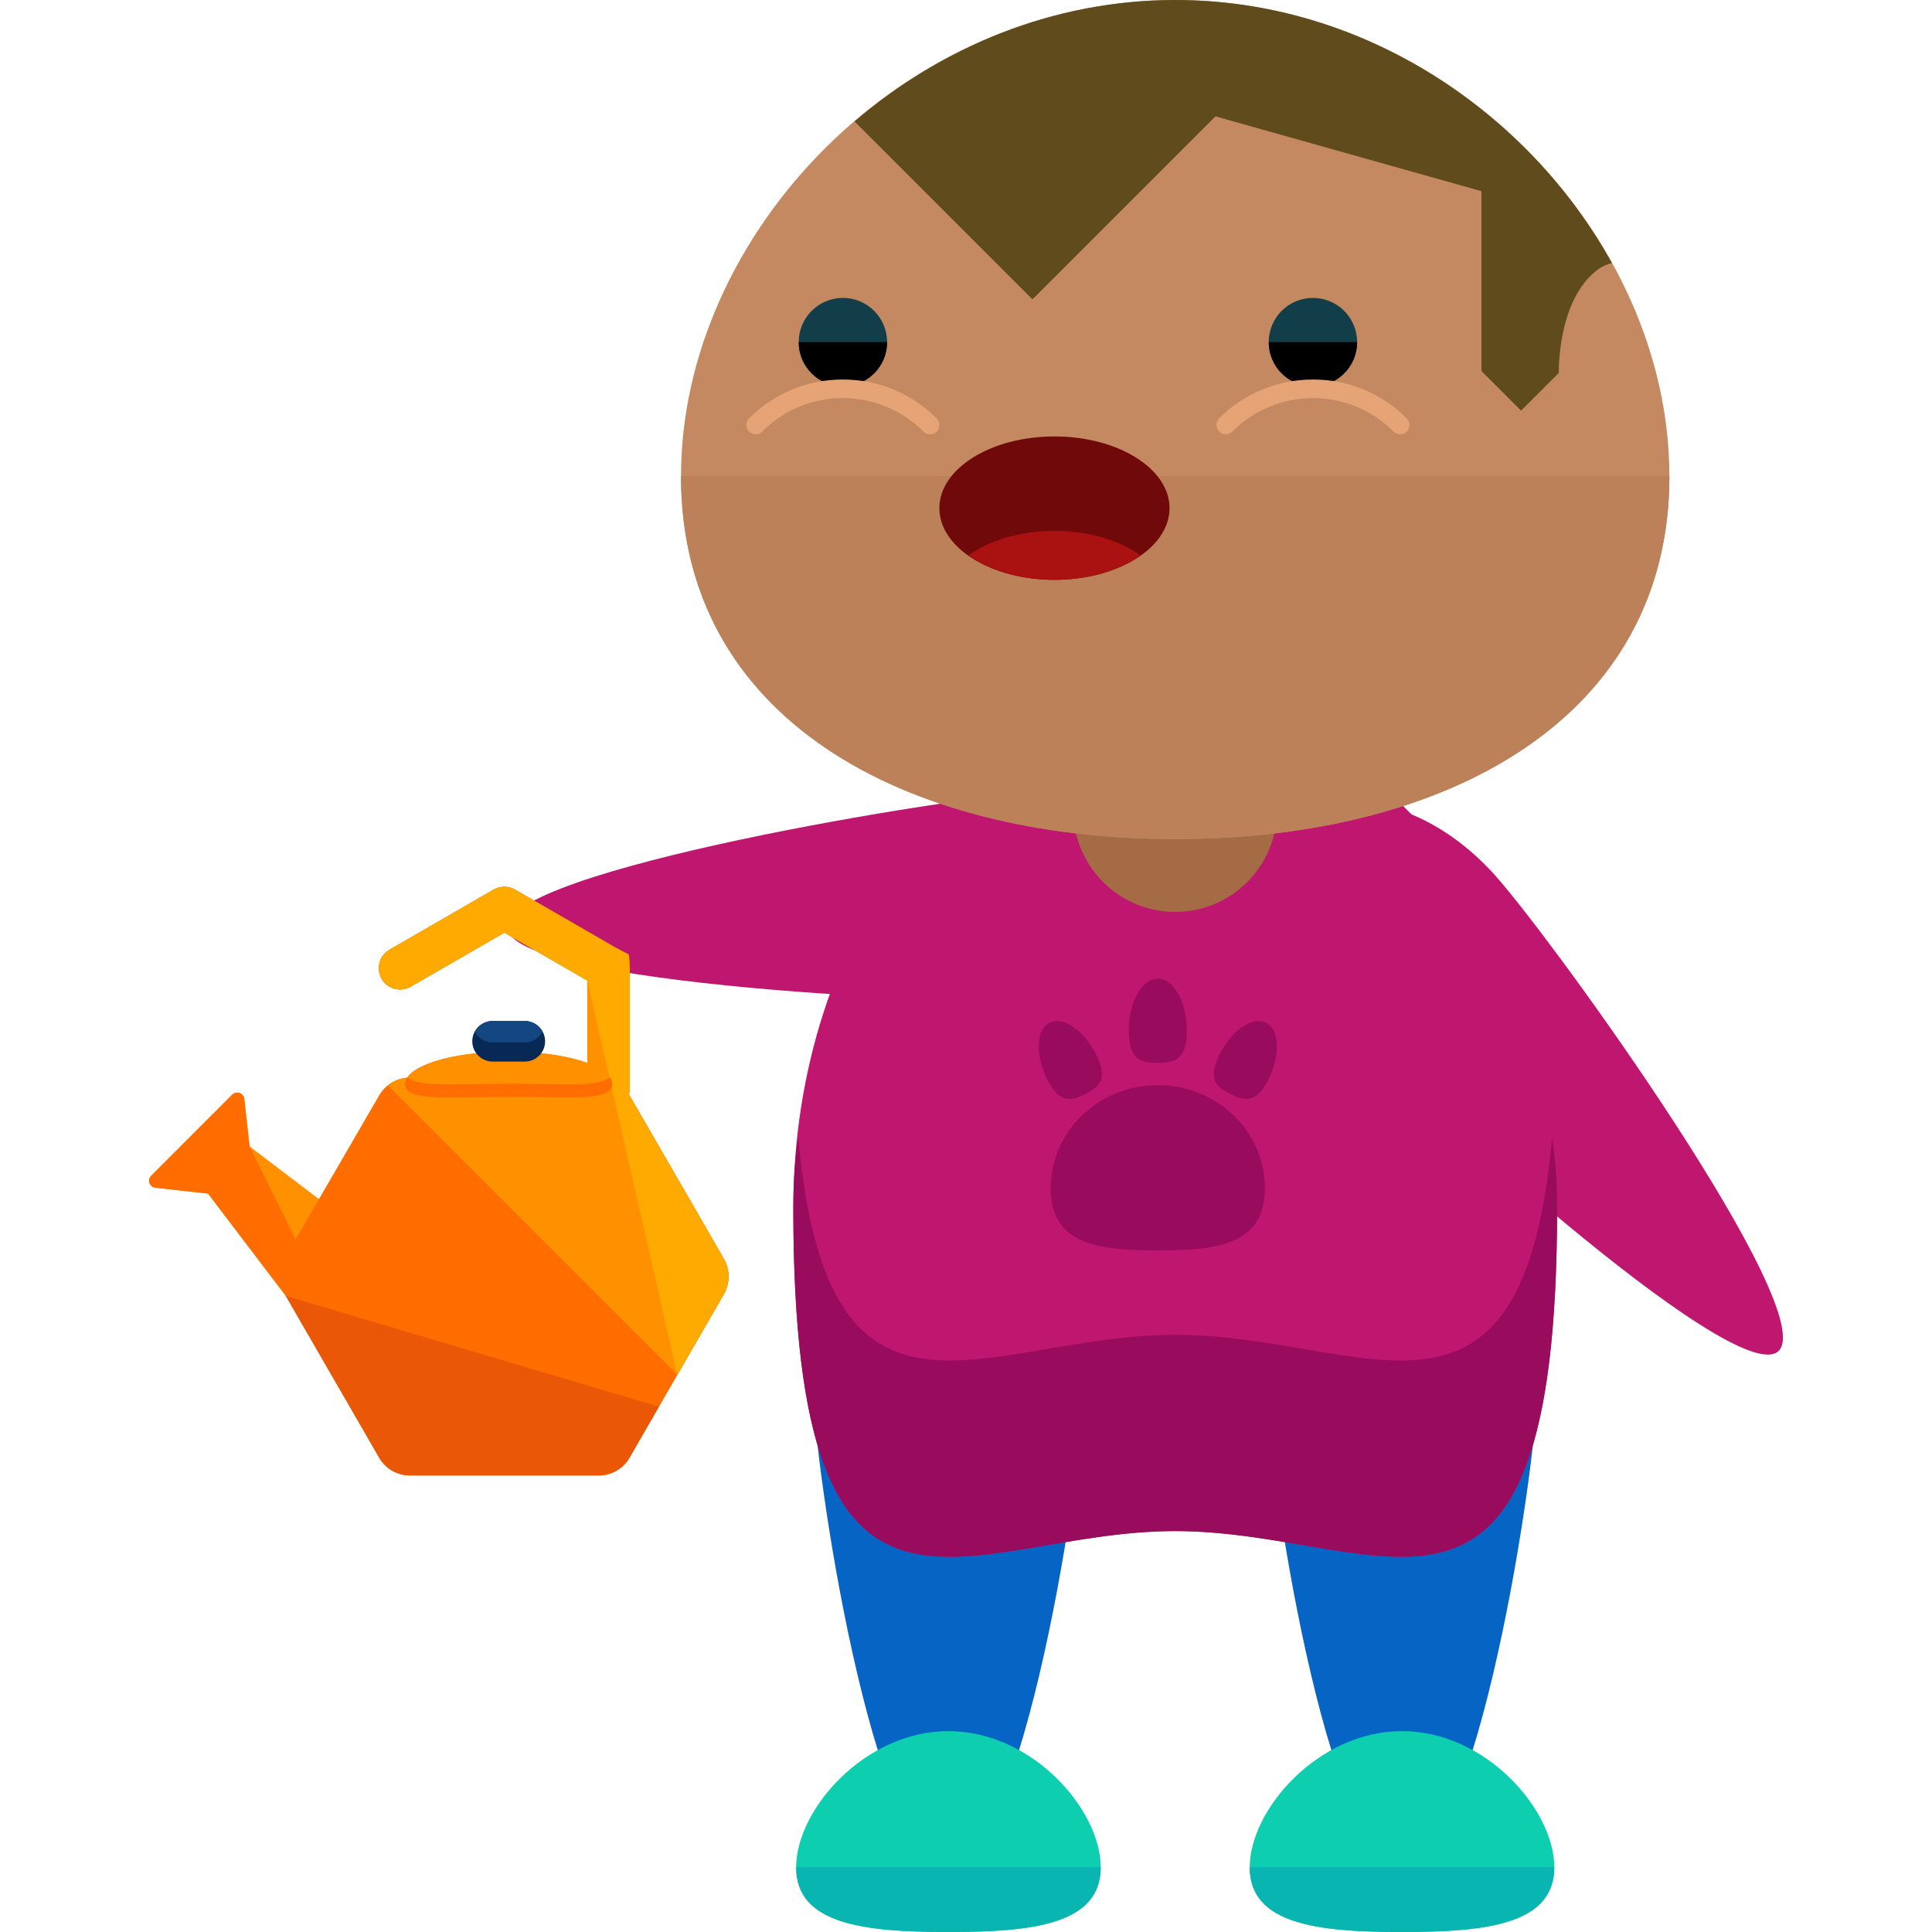
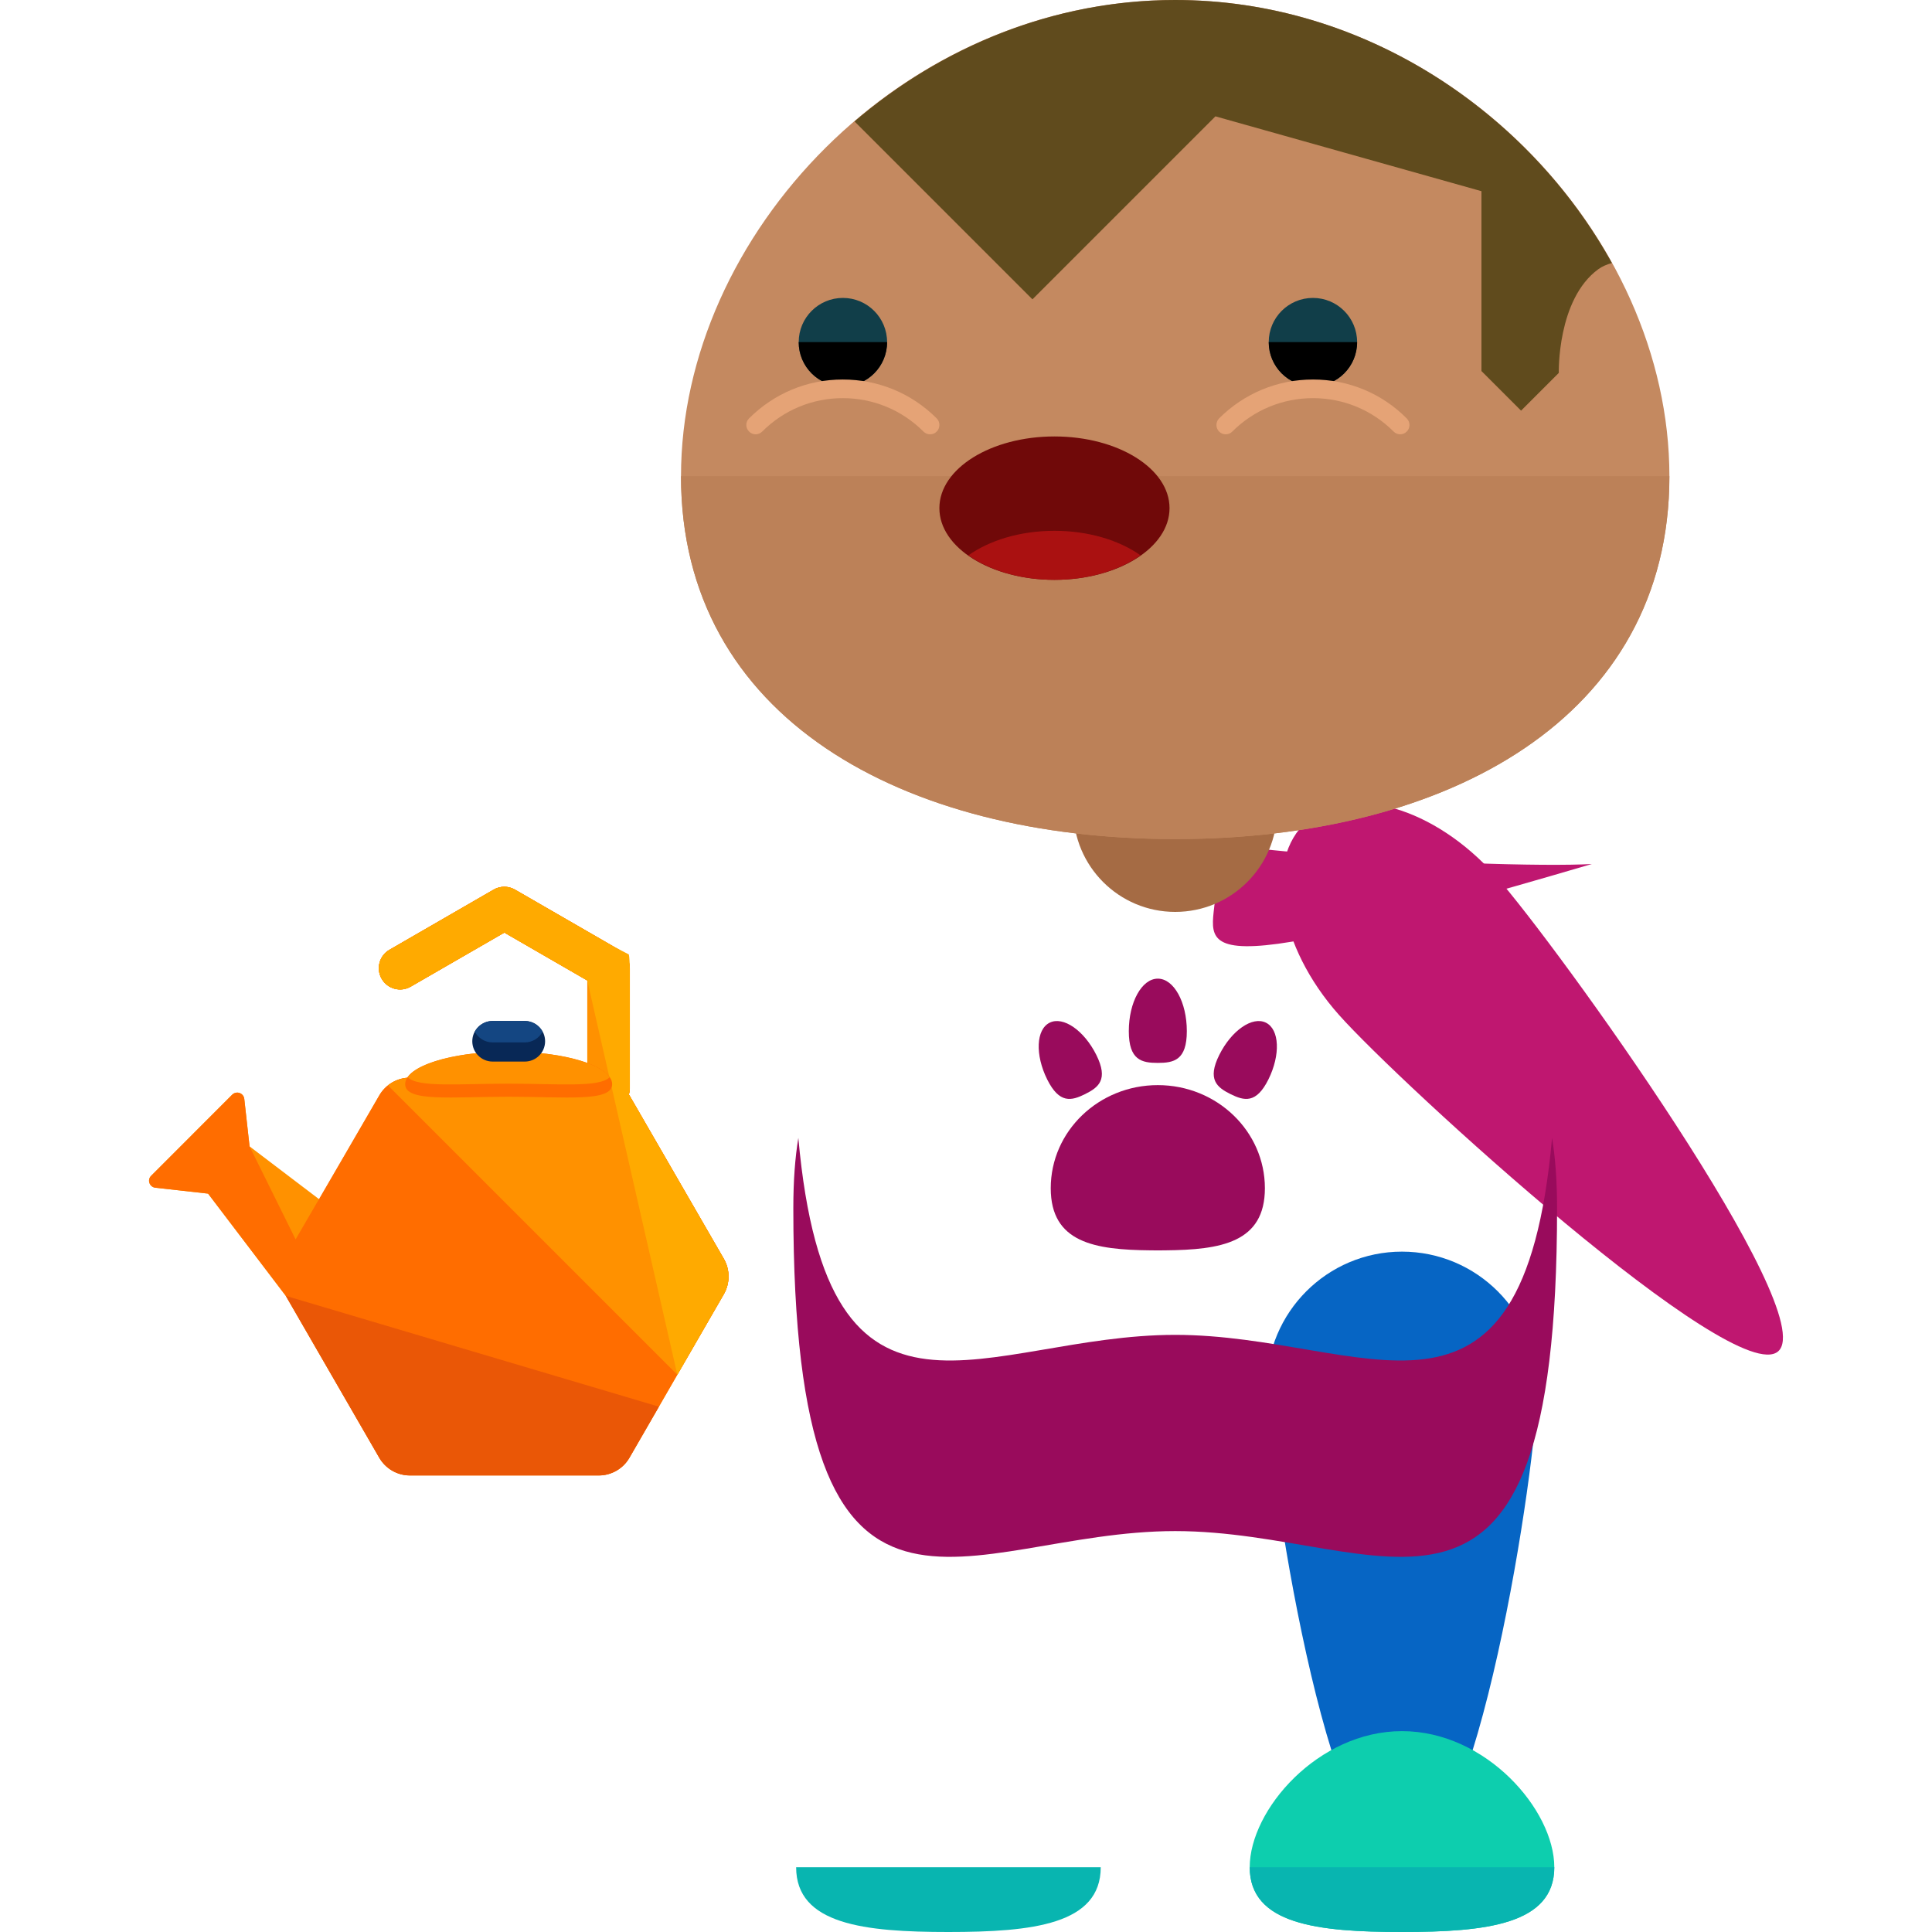
<svg xmlns="http://www.w3.org/2000/svg" height="800px" width="800px" version="1.1" id="Layer_1" viewBox="0 0 504.123 504.123" xml:space="preserve">
  <g>
-     <path style="fill:#0665C4;" d="M282.799,361.913c0,19.503-15.817,124.668-35.336,124.668c-19.495,0-35.304-105.173-35.304-124.668   c0-19.495,15.817-35.32,35.304-35.32C266.99,326.593,282.799,342.418,282.799,361.913z" />
    <path style="fill:#0665C4;" d="M401.158,361.913c0,19.503-15.817,124.668-35.336,124.668c-19.495,0-35.304-105.173-35.304-124.668   c0-19.495,15.817-35.32,35.304-35.32C385.341,326.593,401.158,342.418,401.158,361.913z" />
  </g>
  <g>
-     <path style="fill:#BF1770;" d="M406.293,315.242c0,126.33-44.599,84.259-99.643,84.259c-55.028,0-99.643,42.071-99.643-84.259   c0-72.231,44.631-130.781,99.643-130.781C361.678,184.47,406.293,243.019,406.293,315.242z" />
    <path style="fill:#BF1770;" d="M341.002,214.315c11.28-10.027,33.311-3.663,49.231,14.218   c15.896,17.881,85.016,114.018,73.767,124.062c-11.296,10.012-98.721-69.892-114.617-87.773   C333.495,246.965,329.738,224.343,341.002,214.315z" />
  </g>
  <path style="fill:#990B5C;" d="M306.65,348.31c-49.554,0-90.64,34.036-98.336-51.389c-0.843,5.104-1.308,11.138-1.308,18.33  c0,126.33,44.615,84.259,99.643,84.259c55.044,0,99.643,42.071,99.643-84.259c0-7.192-0.465-13.225-1.308-18.33  C397.298,382.346,356.22,348.31,306.65,348.31z" />
-   <path style="fill:#0DCEAE;" d="M287.218,487.219c0,14.935-17.802,16.904-39.739,16.904s-39.739-1.961-39.739-16.904  c0-14.943,17.802-35.509,39.739-35.509S287.218,472.277,287.218,487.219z" />
  <path style="fill:#08B5B0;" d="M287.218,487.219c0,14.935-17.802,16.904-39.739,16.904s-39.739-1.961-39.739-16.904" />
  <path style="fill:#0DCEAE;" d="M405.569,487.219c0,14.935-17.802,16.904-39.739,16.904s-39.739-1.961-39.739-16.904  c0-14.943,17.802-35.509,39.739-35.509S405.569,472.277,405.569,487.219z" />
  <path style="fill:#08B5B0;" d="M405.569,487.219c0,14.935-17.802,16.904-39.739,16.904s-39.739-1.961-39.739-16.904" />
-   <path style="fill:#BF1770;" d="M317.119,231.219c-0.89-15.061-20.968-26.136-44.859-24.757  c-23.883,1.402-140.737,20.512-139.902,35.564c0.906,15.069,119.241,20.385,143.108,18.983  C299.333,259.616,317.977,246.28,317.119,231.219z" />
+   <path style="fill:#BF1770;" d="M317.119,231.219c-0.89-15.061-20.968-26.136-44.859-24.757  c0.906,15.069,119.241,20.385,143.108,18.983  C299.333,259.616,317.977,246.28,317.119,231.219z" />
  <circle style="fill:#A56B44;" cx="306.65" cy="211.361" r="26.585" />
  <path style="fill:#C48960;" d="M435.603,124.258c0,63.008-57.738,94.681-128.937,94.681c-71.215,0-128.969-31.673-128.969-94.681  C177.697,61.235,235.451,0,306.666,0C377.866,0,435.603,61.235,435.603,124.258z" />
  <path style="fill:#BC8158;" d="M435.603,124.258c0,63.008-57.738,94.681-128.937,94.681c-71.215,0-128.969-31.673-128.969-94.681" />
  <circle style="fill:#113E49;" cx="219.941" cy="89.269" r="11.532" />
  <path d="M231.473,89.269c0,6.388-5.167,11.54-11.548,11.54c-6.365,0-11.516-5.152-11.516-11.54" />
  <path style="fill:#E5A376;" d="M242.69,113.325c-0.614,0-1.237-0.221-1.725-0.717c-5.632-5.624-13.107-8.72-21.055-8.72h-0.008  c-7.94,0-15.399,3.104-21.008,8.712c-0.945,0.953-2.481,0.977-3.426,0.008c-0.953-0.922-0.985-2.458-0.031-3.419  c6.538-6.546,15.218-10.161,24.458-10.161h0.008c9.271,0,17.959,3.592,24.513,10.145c0.937,0.937,0.937,2.505,0,3.434  C243.95,113.097,243.336,113.325,242.69,113.325z" />
  <circle style="fill:#113E49;" cx="342.585" cy="89.269" r="11.532" />
  <path d="M331.053,89.269c0,6.388,5.152,11.54,11.54,11.54c6.372,0,11.524-5.152,11.524-11.54" />
  <path style="fill:#E5A376;" d="M319.836,113.325c0.607,0,1.237-0.221,1.709-0.717c5.64-5.624,13.123-8.72,21.055-8.72h0.016  c7.932,0,15.415,3.104,21.016,8.712c0.937,0.953,2.473,0.977,3.434,0.008c0.945-0.922,0.961-2.458,0.008-3.419  c-6.498-6.546-15.21-10.161-24.45-10.161h-0.016c-9.24,0-17.944,3.592-24.505,10.145c-0.922,0.937-0.922,2.505,0,3.434  C318.576,113.097,319.19,113.325,319.836,113.325z" />
  <path style="fill:#604B1D;" d="M306.666,0c-31.965,0-61.156,12.39-83.692,31.681L269.4,78.108l47.75-47.75l69.411,19.527v46.931  l10.335,10.335l9.846-9.846c0,0-0.488-19.204,10.335-27.081c1.032-0.748,2.245-1.237,3.521-1.591  C398.952,29.515,356.078,0,306.666,0z" />
  <ellipse style="fill:#700909;" cx="275.143" cy="132.592" rx="30.027" ry="18.708" />
  <path style="fill:#AA1111;" d="M252.685,144.904c5.498,3.891,13.47,6.396,22.457,6.396c8.988,0,16.951-2.505,22.457-6.396  c-5.498-3.891-13.47-6.396-22.457-6.396C266.155,138.508,258.184,141.005,252.685,144.904z" />
  <g>
    <path style="fill:#990B5C;" d="M302.113,283.144c-15.431,0-27.939,12.036-27.939,26.892c0,14.218,11.477,16.085,25.994,16.219   c0.638,0.016,1.284,0.016,1.946,0.016l0,0l0,0l0,0c0.662,0,1.308,0,1.953-0.016c14.509-0.134,25.986-2.001,25.986-16.219   C330.045,295.188,317.536,283.144,302.113,283.144z" />
    <path style="fill:#990B5C;" d="M302.113,277.346c4.183,0,7.57-0.701,7.57-8.279c0-7.57-3.387-13.706-7.57-13.706   c-4.175,0-7.57,6.136-7.57,13.706C294.543,276.645,297.931,277.346,302.113,277.346z" />
    <path style="fill:#990B5C;" d="M283.146,285.483c3.537-1.764,6.112-3.781,2.93-10.201c-3.198-6.412-8.649-10.185-12.186-8.428   c-3.552,1.764-3.828,8.381-0.646,14.801C276.442,288.075,279.601,287.24,283.146,285.483z" />
    <path style="fill:#990B5C;" d="M330.328,266.854c-3.537-1.757-8.995,2.016-12.186,8.428c-3.182,6.412-0.607,8.436,2.93,10.201   c3.545,1.757,6.711,2.591,9.901-3.828C334.156,275.235,333.865,268.619,330.328,266.854z" />
  </g>
  <path style="fill:#FF9100;" d="M39.434,306.806l21.157-21.173c0.504-0.496,1.26-0.67,1.922-0.433  c0.677,0.236,1.15,0.827,1.229,1.536l1.378,12.39l18.196,13.824l15.659-27.12c1.646-2.859,4.703-4.632,8.011-4.632h45.655  l0.614-0.354v-25.001l-21.646-12.501l-24.434,14.1c-2.647,1.528-6.042,0.622-7.57-2.032c-1.536-2.662-0.63-6.049,2.032-7.578  l27.183-15.699c1.725-0.992,3.828-0.992,5.553,0l27.199,15.699c1.725,0.993,2.781,2.812,2.781,4.805v31.397  c0,0.543-0.11,1.087-0.252,1.591c0.032,0.071,0.11,0.118,0.142,0.189l24.631,42.646c1.646,2.859,1.646,6.388,0,9.247l-24.631,42.661  c-1.646,2.851-4.71,4.616-8.003,4.616h-49.254c-3.308,0-6.365-1.764-8.011-4.616l-24.34-42.157l-20.338-26.75l-13.753-1.536  c-0.709-0.079-1.308-0.551-1.536-1.229C38.756,308.043,38.937,307.302,39.434,306.806z" />
  <path style="fill:#FF6D00;" d="M39.434,306.806l21.157-21.173c0.504-0.496,1.26-0.67,1.922-0.433  c0.677,0.236,1.15,0.827,1.229,1.536l1.378,12.39l12.012,24.269l21.835-37.573c1.646-2.859,4.703-4.632,8.011-4.632h45.655  l0.614-0.354v-25.001l-21.646-12.501l-24.434,14.1c-2.647,1.528-6.042,0.622-7.57-2.032c-1.536-2.662-0.63-6.049,2.032-7.578  l27.183-15.699c1.725-0.992,3.828-0.992,5.553,0l27.199,15.699c1.725,0.993,2.781,2.812,2.781,4.805v31.397  c0,0.543-0.11,1.087-0.252,1.591c0.032,0.071,0.11,0.118,0.142,0.189l24.631,42.646c1.646,2.859,1.646,6.388,0,9.247l-24.631,42.661  c-1.646,2.851-4.71,4.616-8.003,4.616h-49.254c-3.308,0-6.365-1.764-8.011-4.616l-24.34-42.157l-20.338-26.75l-13.753-1.536  c-0.709-0.079-1.308-0.551-1.536-1.229C38.756,308.043,38.937,307.302,39.434,306.806z" />
  <path style="fill:#FF9100;" d="M176.744,358.731l-75.508-75.508c1.607-1.276,3.623-2.017,5.742-2.017h45.655l0.614-0.354V255.85  l-21.646-12.501l-24.434,14.1c-2.647,1.528-6.042,0.622-7.57-2.032c-1.536-2.662-0.63-6.049,2.032-7.578l27.183-15.699  c1.725-0.992,3.828-0.992,5.553,0l25.584,14.761l4.135,4.128c0.158,0.52,0.252,1.055,0.252,1.615v31.397  c0,0.543-0.11,1.087-0.252,1.591c0.032,0.071,0.11,0.118,0.142,0.189l24.631,42.646c1.646,2.859,1.646,6.388,0,9.247  L176.744,358.731z" />
  <g>
    <path style="fill:#FFAA00;" d="M153.247,255.85l-21.646-12.501l-24.434,14.1c-2.647,1.528-6.042,0.622-7.57-2.032   c-1.536-2.662-0.63-6.049,2.032-7.578l27.183-15.699c1.725-0.992,3.828-0.992,5.553,0l25.584,14.761l4.135,2.143   c0.158,0.512,0.252,3.041,0.252,3.6v31.397c0,0.543-0.11,1.087-0.252,1.591c0.032,0.071,0.11,0.118,0.142,0.189l24.631,42.646   c1.646,2.859,1.646,6.388,0,9.247l-12.123,21" />
  </g>
  <path style="fill:#FF6D00;" d="M105.726,282.9c0,4.703,12.091,3.277,27.002,3.277c14.927,0,27.002,1.426,27.002-3.277  c0-4.703-12.075-8.507-27.002-8.507C117.817,274.393,105.726,278.197,105.726,282.9z" />
  <path style="fill:#FF9100;" d="M132.728,282.766c-12.91,0-23.694,1.071-26.356-1.701c2.662-3.812,13.446-6.68,26.356-6.68  c12.926,0,23.71,2.859,26.372,6.68C156.429,283.837,145.646,282.766,132.728,282.766z" />
  <path style="fill:#082856;" d="M123.236,271.699c0,2.93,2.387,5.301,5.309,5.301h8.381c2.938,0,5.309-2.371,5.309-5.301l0,0  c0-2.922-2.371-5.293-5.309-5.293h-8.381C125.615,266.405,123.236,268.776,123.236,271.699L123.236,271.699z" />
  <path style="fill:#144682;" d="M128.537,266.405h8.381c2.032,0,3.757,1.142,4.655,2.796c-0.898,1.662-2.623,2.796-4.655,2.796  h-8.381c-2.024,0-3.757-1.142-4.655-2.796C124.788,267.548,126.521,266.405,128.537,266.405z" />
  <path style="fill:#EA5706;" d="M164.235,380.392c-1.646,2.851-4.71,4.616-8.003,4.616h-49.254c-3.308,0-6.365-1.764-8.011-4.616  l-24.34-42.157l-0.087-0.11l97.39,28.924L164.235,380.392z" />
</svg>